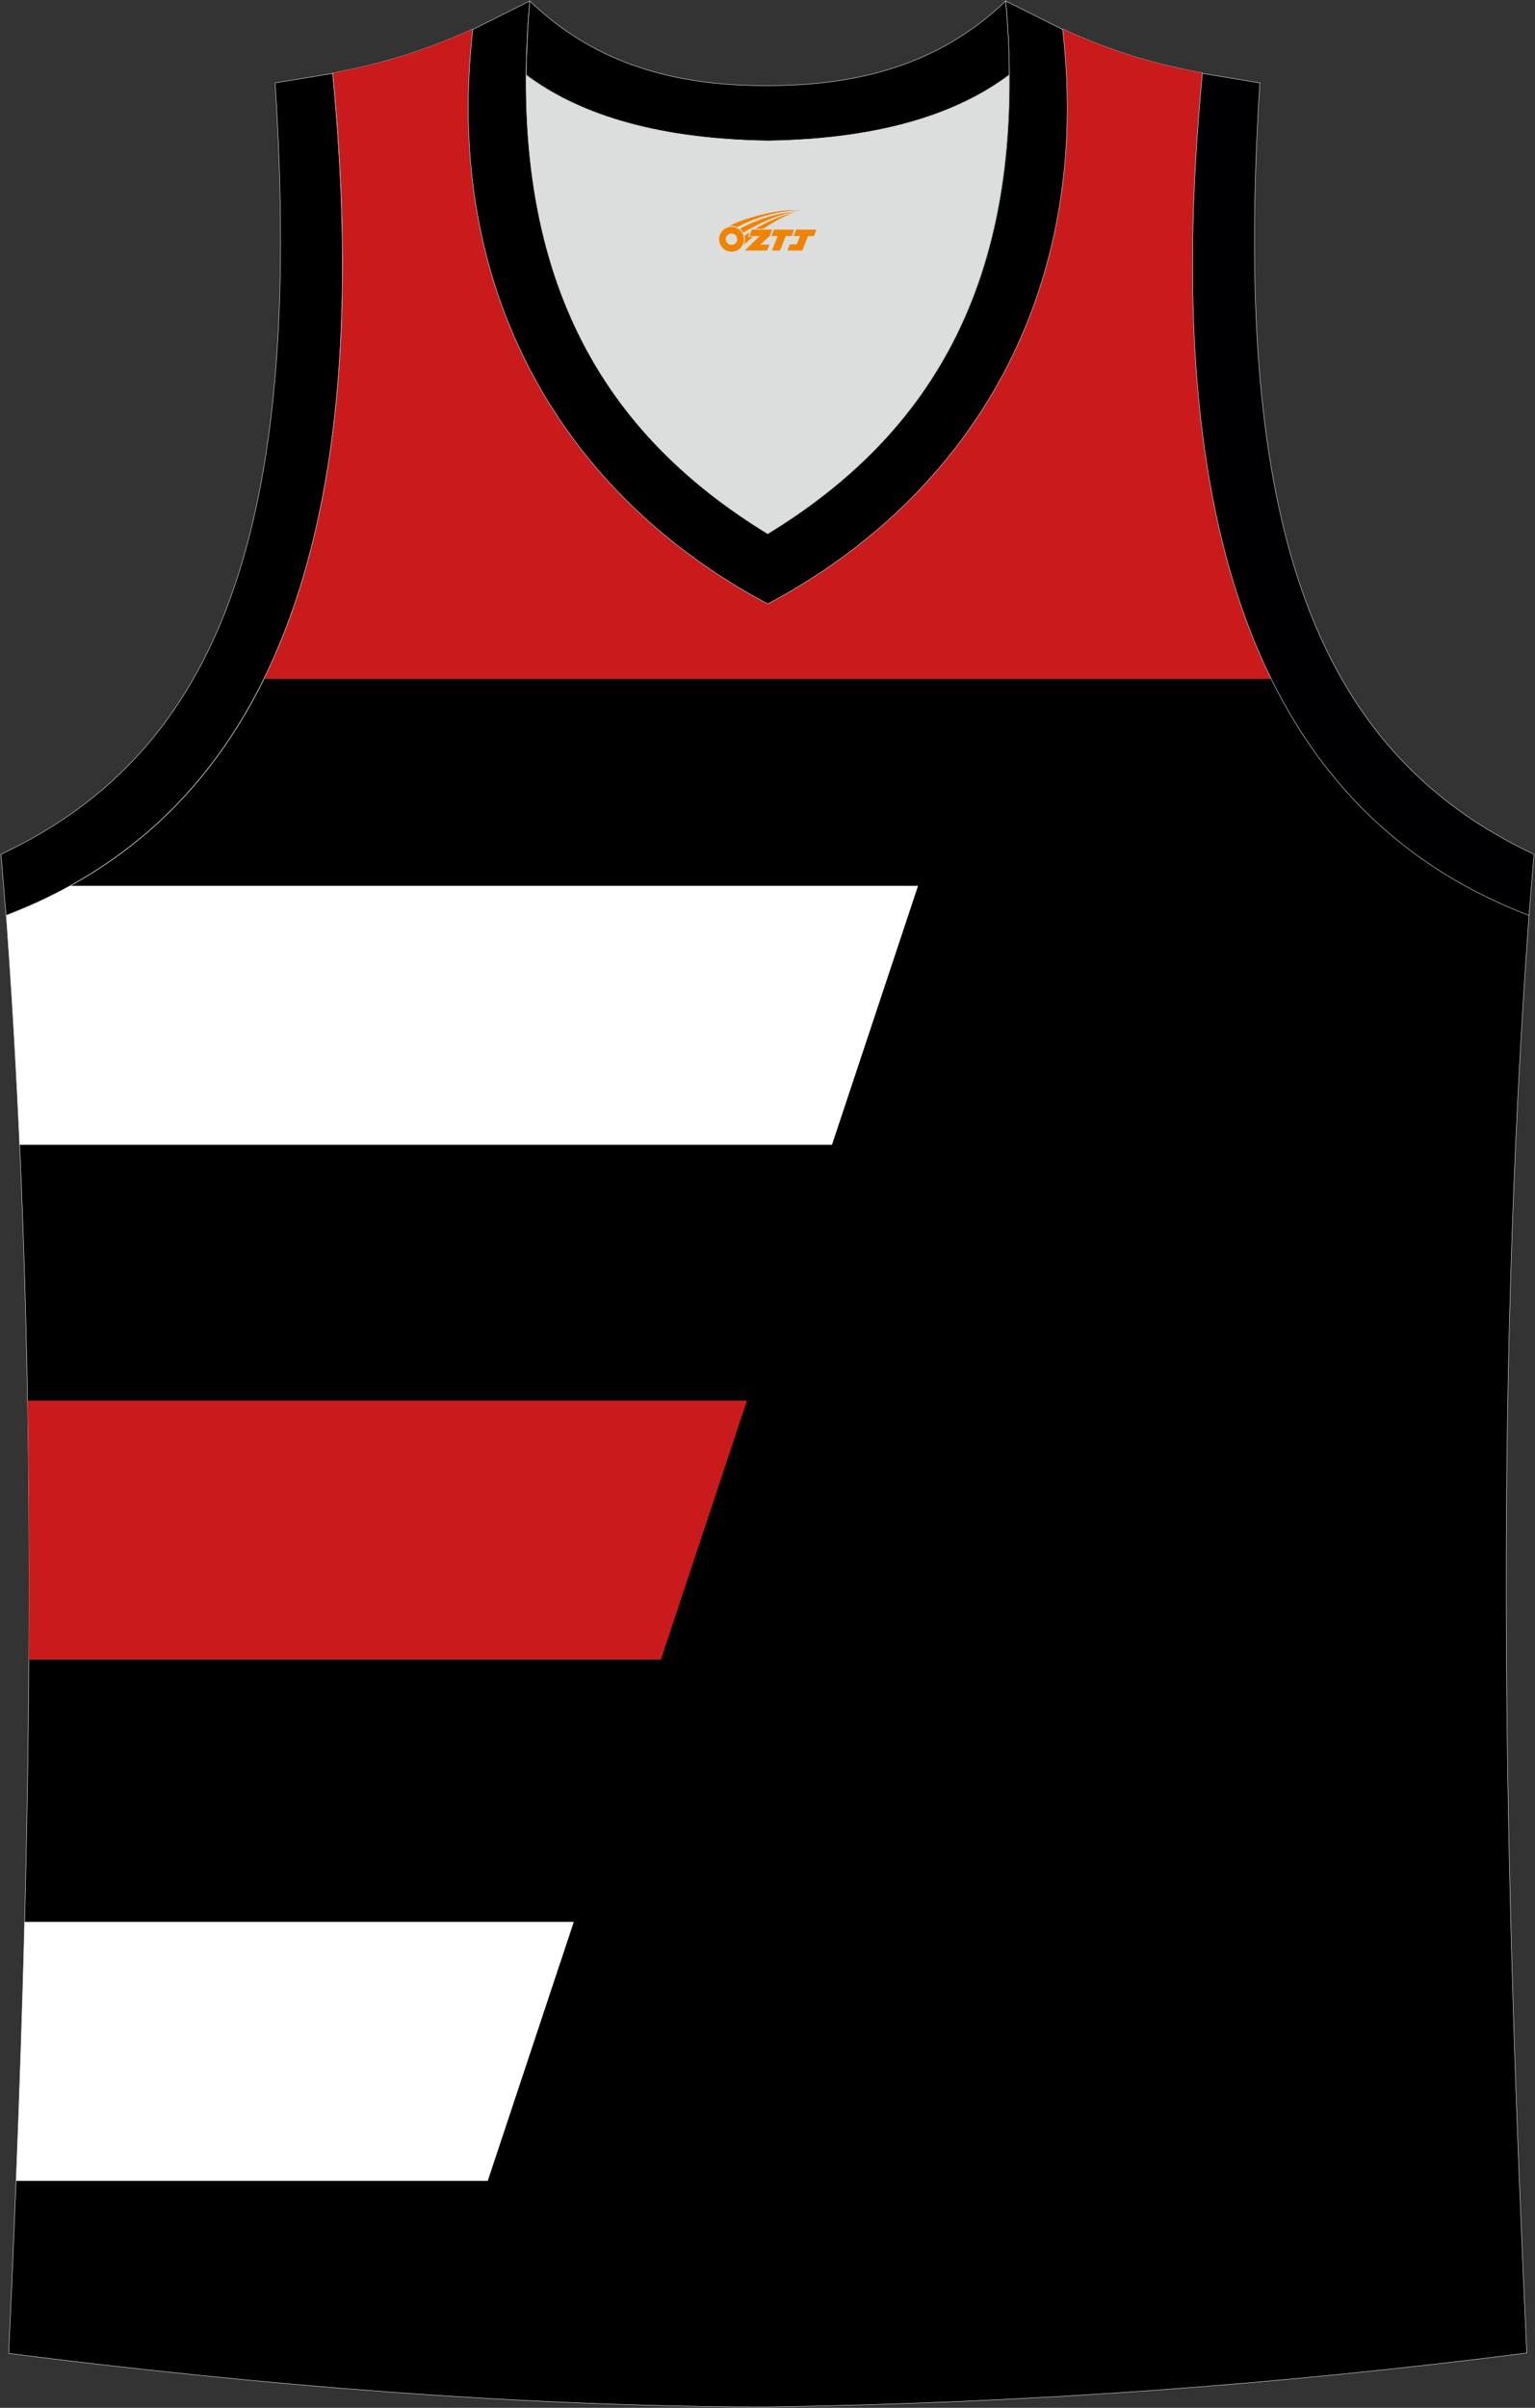
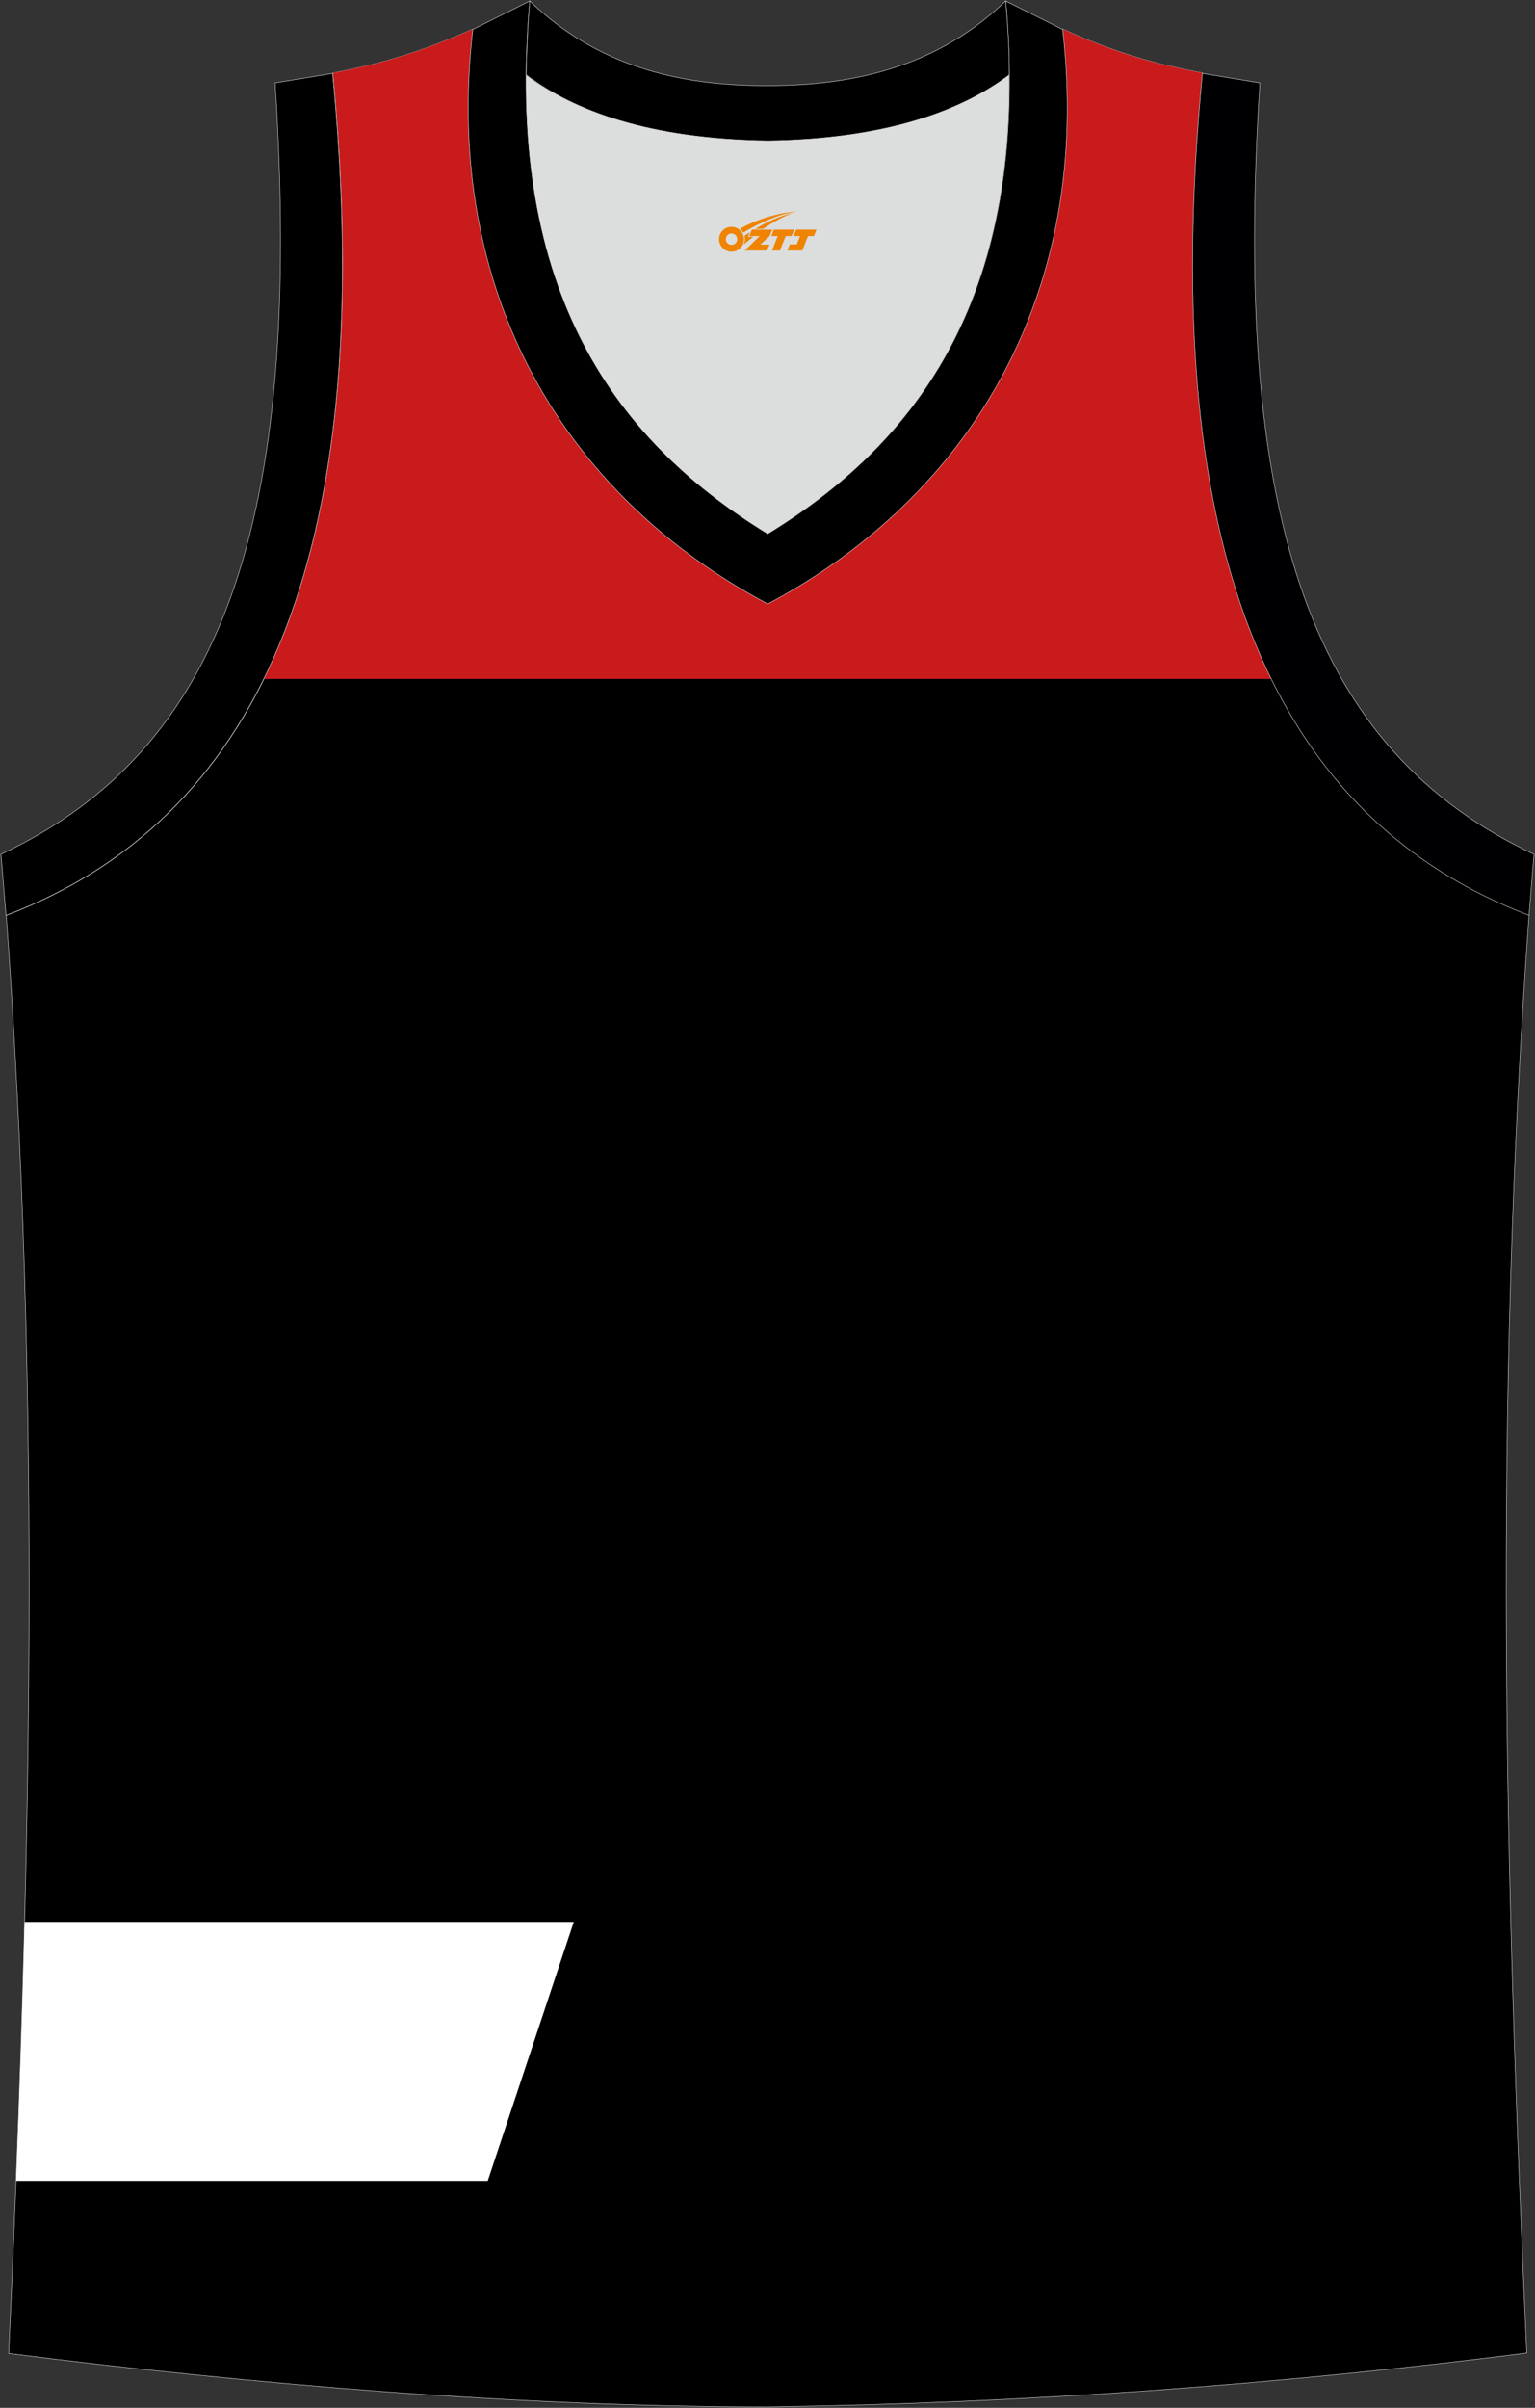
<svg xmlns="http://www.w3.org/2000/svg" version="1.1" id="图层_1" x="0px" y="0px" width="378.5px" height="593.3px" viewBox="0 0 378.5 593.3" enable-background="new 0 0 378.5 593.3" xml:space="preserve">
  <rect x="0" y="0" width="378.5" height="593.3" fill="#333333" stroke="none" />
  <g>
    <path fill-rule="evenodd" clip-rule="evenodd" stroke="#DCDDDD" stroke-width="0.118" stroke-miterlimit="22.926" d="   M189.31,593.06L189.31,593.06L189.31,593.06L189.31,593.06L189.31,593.06z M189.31,593.06c64.02-0.89,126.03-5.47,187.16-13.27   c-5.35-116-8.25-233,0.56-354.35l0,0c-60.9-23.2-92.24-86.22-80.53-207.46l0,0c-11.93-2.23-21.97-5.13-34.46-10.82   c7.47,64.69-22.53,114.88-72.72,141.54c-50.19-26.66-80.19-76.85-72.72-141.54c-12.49,5.58-22.64,8.59-34.46,10.82l0,0   C93.83,139.33,62.38,202.35,1.59,225.55l-0.22-2.34C10.4,345.34,7.5,463.12,2.15,579.89C62.71,587.59,128.3,593.06,189.31,593.06z" />
    <g>
      <path fill-rule="evenodd" clip-rule="evenodd" fill="#C91B1C" d="M313.52,167.29H65.1c16.98-34.47,23.4-83.25,17.02-149.31l0,0    c11.82-2.23,21.97-5.24,34.46-10.82c-7.47,64.69,22.53,114.88,72.72,141.54c50.19-26.66,80.19-76.85,72.72-141.54    c12.49,5.69,22.53,8.59,34.46,10.82l0,0C290.11,84.05,296.52,132.82,313.52,167.29z" />
      <g>
-         <path fill-rule="evenodd" clip-rule="evenodd" fill="#FFFFFF" d="M17.33,218.27h209.04l-21.22,63.82H4.85     c-0.88-19.52-2.02-39.15-3.48-58.89l0.22,2.34C7.08,223.45,12.33,221.03,17.33,218.27z" />
-         <path fill-rule="evenodd" clip-rule="evenodd" fill="#C91B1C" d="M6.79,345.11h177.4l-21.22,63.82H7.12     C7.26,387.75,7.16,366.48,6.79,345.11z" />
        <path fill-rule="evenodd" clip-rule="evenodd" fill="#FFFFFF" d="M6.07,473.55h135.42l-21.22,63.82H3.97     C4.81,516.15,5.53,494.89,6.07,473.55z" />
      </g>
    </g>
    <path fill-rule="evenodd" clip-rule="evenodd" fill="#DCDDDD" stroke="#DCDDDD" stroke-width="0.118" stroke-miterlimit="22.926" d="   M189.31,34.71c29.56-0.45,47.85-7.47,59.45-16.17c0-0.11,0-0.11,0-0.22c0.56,57.66-23.53,91.24-59.56,113.21   c-35.91-21.97-60.01-55.55-59.56-113.21c0,0.11,0,0.11,0,0.22C141.35,27.24,159.75,34.26,189.31,34.71z" />
    <path fill-rule="evenodd" clip-rule="evenodd" fill="#000001" stroke="#DCDDDD" stroke-width="0.118" stroke-miterlimit="22.926" d="   M1.48,225.55c60.9-23.2,92.24-86.22,80.53-207.46l-14.17,2.34C74.87,129.4,54.46,185.06,0.25,210.49L1.48,225.55z" />
    <path fill-rule="evenodd" clip-rule="evenodd" fill="#000001" stroke="#DCDDDD" stroke-width="0.118" stroke-miterlimit="22.926" d="   M130.64,0.24c-6.13,68.93,19.07,107.07,58.67,131.28c39.6-24.2,64.8-62.35,58.67-131.28l14.05,7.03   c7.47,64.69-22.53,114.88-72.72,141.54c-50.19-26.66-80.19-76.85-72.72-141.54L130.64,0.24z" />
    <path fill-rule="evenodd" clip-rule="evenodd" fill="#000002" stroke="#DCDDDD" stroke-width="0.118" stroke-miterlimit="22.926" d="   M377.02,225.55c-60.9-23.2-92.24-86.22-80.53-207.46l14.17,2.34c-7.03,108.97,13.38,164.63,67.59,190.06L377.02,225.55   L377.02,225.55z" />
    <path fill-rule="evenodd" clip-rule="evenodd" fill="#000001" stroke="#DCDDDD" stroke-width="0.118" stroke-miterlimit="22.926" d="   M130.64,0.24c16.51,15.95,36.7,20.97,58.67,20.86c21.86,0,42.05-4.91,58.67-20.86c0.56,6.25,0.89,12.27,0.89,18.07   c0,0.11,0,0.11-0.11,0.22c-11.6,8.7-30,15.73-59.45,16.17c-29.56-0.45-47.85-7.47-59.45-16.17c0-0.11,0-0.11-0.11-0.22   C129.86,12.62,130.08,6.6,130.64,0.24z" />
  </g>
  <g id="图层_x0020_1">
    <path fill="#F08300" d="M177.49,59.98c0.416,1.136,1.472,1.984,2.752,2.032c0.144,0,0.304,0,0.448-0.016h0.016   c0.016,0,0.064,0,0.128-0.016c0.032,0,0.048-0.016,0.08-0.016c0.064-0.016,0.144-0.032,0.224-0.048c0.016,0,0.016,0,0.032,0   c0.192-0.048,0.4-0.112,0.576-0.208c0.192-0.096,0.4-0.224,0.608-0.384c0.672-0.56,1.104-1.408,1.104-2.352   c0-0.224-0.032-0.448-0.08-0.672l0,0C183.33,58.1,183.28,57.93,183.2,57.75C182.73,56.66,181.65,55.9,180.38,55.9C178.69,55.9,177.31,57.27,177.31,58.97C177.31,59.32,177.37,59.66,177.49,59.98L177.49,59.98L177.49,59.98z M181.79,59L181.79,59C181.76,59.78,181.1,60.38,180.32,60.34C179.53,60.31,178.94,59.66,178.97,58.87c0.032-0.784,0.688-1.376,1.472-1.344   C181.21,57.56,181.82,58.23,181.79,59L181.79,59z" />
    <polygon fill="#F08300" points="195.82,56.58 ,195.18,58.17 ,193.74,58.17 ,192.32,61.72 ,190.37,61.72 ,191.77,58.17 ,190.19,58.17    ,190.83,56.58" />
-     <path fill="#F08300" d="M197.79,51.85c-1.008-0.096-3.024-0.144-5.056,0.112c-2.416,0.304-5.152,0.912-7.616,1.664   C183.07,54.23,181.2,54.95,179.85,55.72C180.05,55.69,180.24,55.67,180.43,55.67c0.48,0,0.944,0.112,1.36,0.288   C185.89,53.64,193.09,51.59,197.79,51.85L197.79,51.85L197.79,51.85z" />
    <path fill="#F08300" d="M183.26,57.32c4-2.368,8.88-4.672,13.488-5.248c-4.608,0.288-10.224,2-14.288,4.304   C182.78,56.63,183.05,56.95,183.26,57.32C183.26,57.32,183.26,57.32,183.26,57.32z" />
    <polygon fill="#F08300" points="201.31,56.58 ,200.69,58.17 ,199.23,58.17 ,197.82,61.72 ,197.36,61.72 ,195.85,61.72 ,194.16,61.72    ,194.75,60.22 ,196.46,60.22 ,197.28,58.17 ,195.69,58.17 ,196.33,56.58" />
    <polygon fill="#F08300" points="190.4,56.58 ,189.76,58.17 ,187.47,60.28 ,189.73,60.28 ,189.15,61.72 ,183.66,61.72 ,187.33,58.17    ,184.75,58.17 ,185.39,56.58" />
-     <path fill="#F08300" d="M195.68,52.44c-3.376,0.752-6.464,2.192-9.424,3.952h1.888C190.57,54.82,192.91,53.39,195.68,52.44z    M184.88,57.26C184.25,57.64,184.19,57.69,183.58,58.1c0.064,0.256,0.112,0.544,0.112,0.816c0,0.496-0.112,0.976-0.32,1.392   c0.176-0.16,0.32-0.304,0.432-0.4c0.272-0.24,0.768-0.64,1.6-1.296l0.32-0.256H184.4l0,0L184.88,57.26L184.88,57.26L184.88,57.26z" />
+     <path fill="#F08300" d="M195.68,52.44c-3.376,0.752-6.464,2.192-9.424,3.952h1.888C190.57,54.82,192.91,53.39,195.68,52.44z    M184.88,57.26C184.25,57.64,184.19,57.69,183.58,58.1c0.064,0.256,0.112,0.544,0.112,0.816c0,0.496-0.112,0.976-0.32,1.392   c0.176-0.16,0.32-0.304,0.432-0.4c0.272-0.24,0.768-0.64,1.6-1.296l0.32-0.256H184.4l0,0L184.88,57.26L184.88,57.26L184.88,57.26" />
  </g>
</svg>